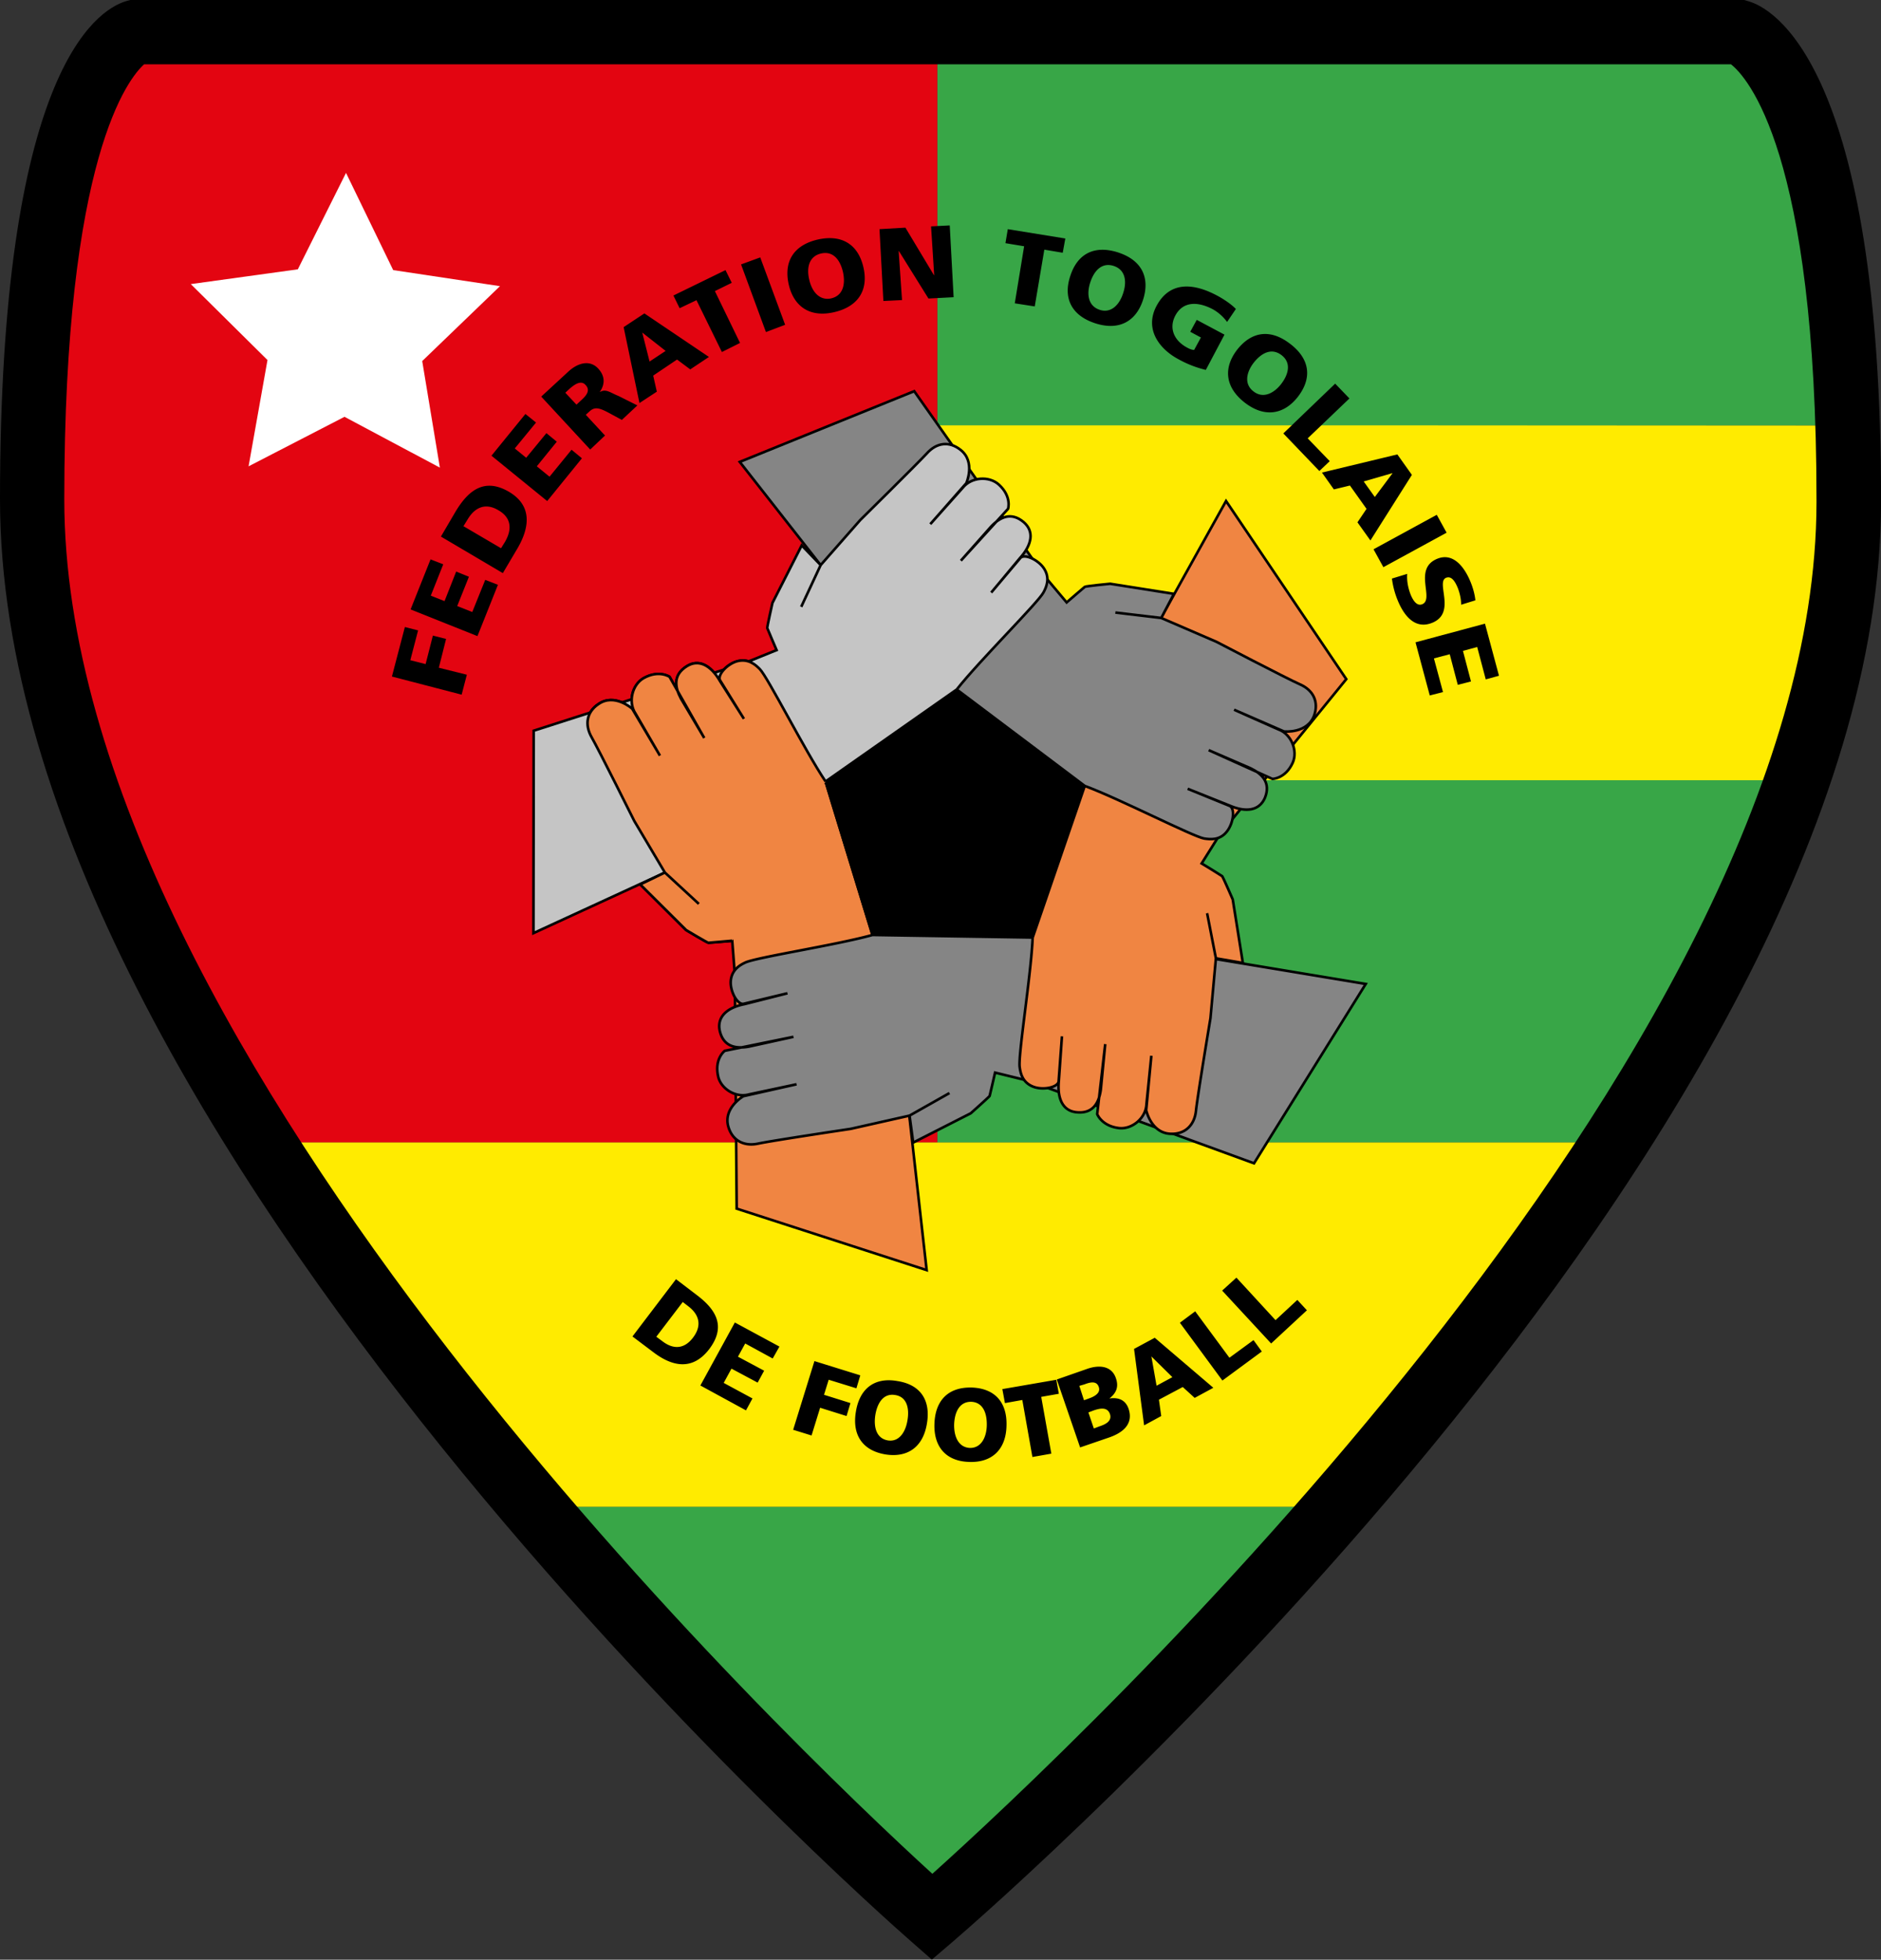
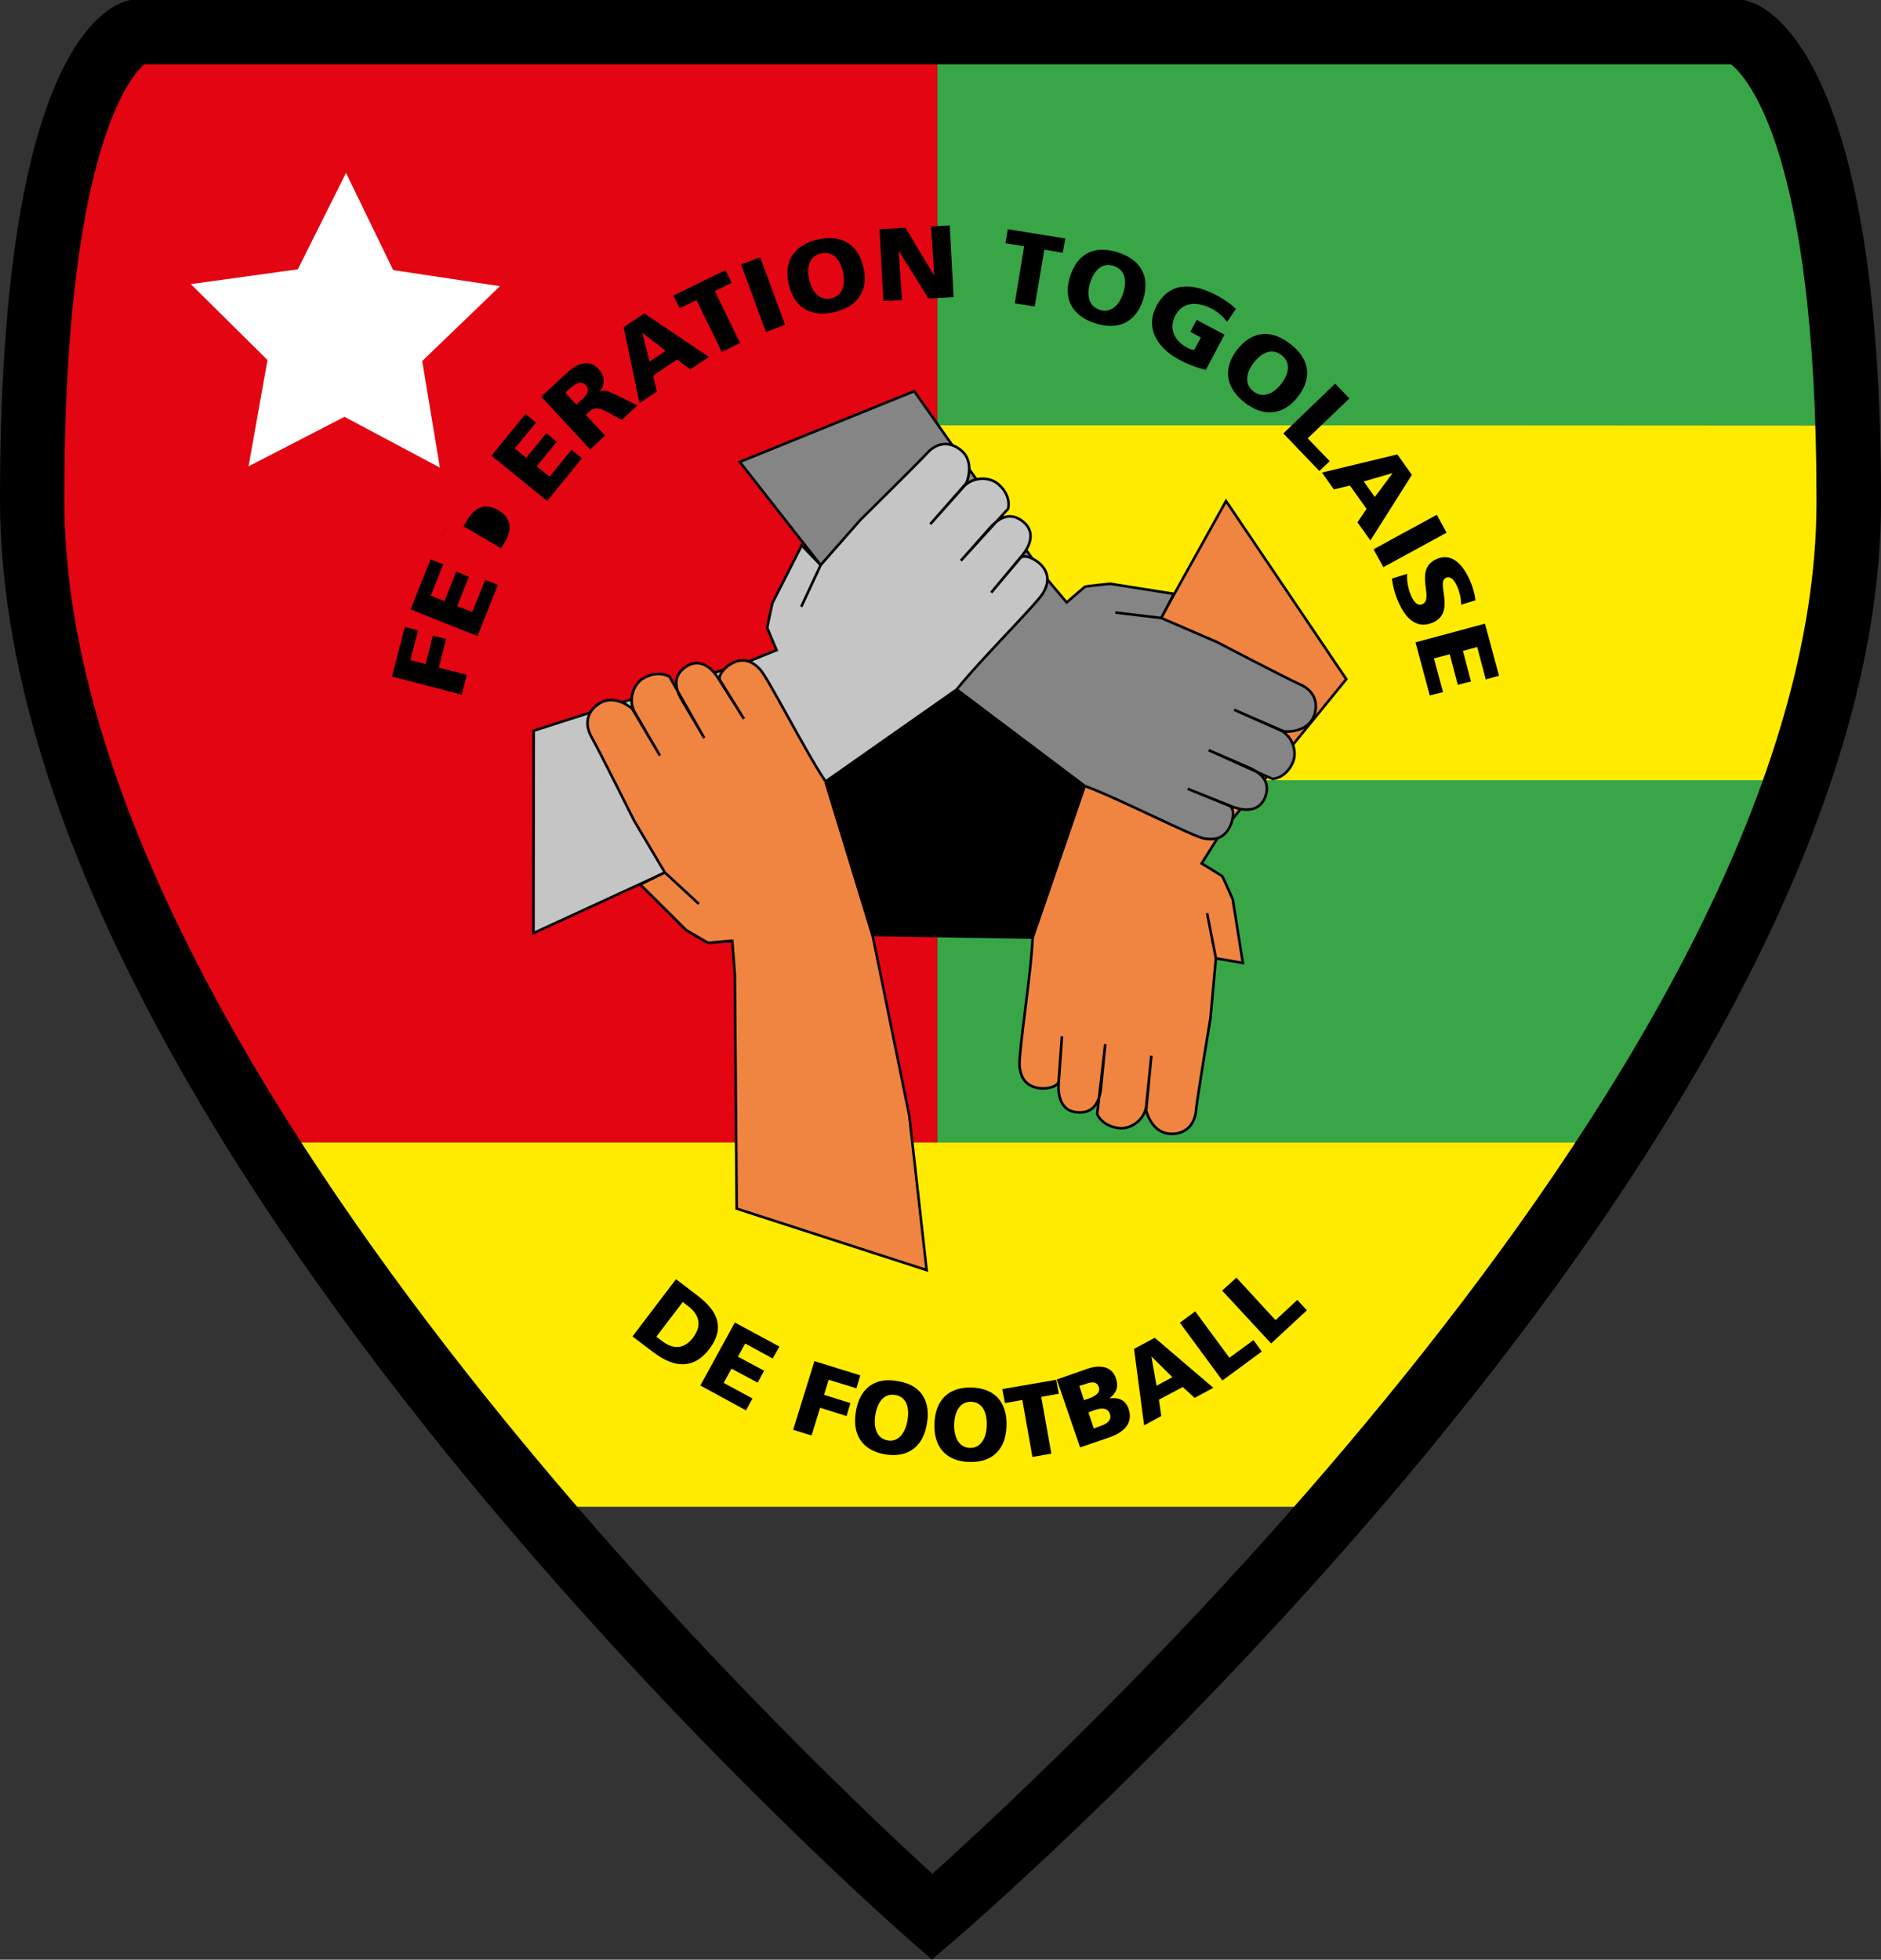
<svg xmlns="http://www.w3.org/2000/svg" viewBox="0 0 81.27 84.67">
  <rect x="0" y="0" width="81.27" height="84.67" fill="#333333" stroke="none" />
  <defs>
    <radialGradient id="b" cx="0" cy="0" r="7.09" fx="0" fy="0" gradientTransform="translate(315.776 566.365)" gradientUnits="userSpaceOnUse">
      <stop offset="0" stop-color="#fff" />
      <stop offset=".5" stop-color="#fff" />
      <stop offset=".625" stop-color="#fefefe" />
      <stop offset=".629" stop-color="#fcfcfc" />
      <stop offset=".633" stop-color="#fafafa" />
      <stop offset=".637" stop-color="#f9f9f9" />
      <stop offset=".641" stop-color="#f7f7f7" />
      <stop offset=".645" stop-color="#f6f6f6" />
      <stop offset=".648" stop-color="#f4f4f4" />
      <stop offset=".652" stop-color="#f2f2f2" />
      <stop offset=".656" stop-color="#f0f0f0" />
      <stop offset=".66" stop-color="#efefef" />
      <stop offset=".664" stop-color="#ededed" />
      <stop offset=".668" stop-color="#ebebeb" />
      <stop offset=".672" stop-color="#e9e9e9" />
      <stop offset=".676" stop-color="#e8e8e8" />
      <stop offset=".68" stop-color="#e6e6e6" />
      <stop offset=".684" stop-color="#e4e4e4" />
      <stop offset=".688" stop-color="#e2e2e2" />
      <stop offset=".691" stop-color="#e1e1e1" />
      <stop offset=".695" stop-color="#dfdfdf" />
      <stop offset=".699" stop-color="#ddd" />
      <stop offset=".703" stop-color="#dcdcdc" />
      <stop offset=".707" stop-color="#dadada" />
      <stop offset=".711" stop-color="#d8d8d8" />
      <stop offset=".715" stop-color="#d6d6d6" />
      <stop offset=".719" stop-color="#d4d4d4" />
      <stop offset=".723" stop-color="#d2d2d2" />
      <stop offset=".727" stop-color="#d0d0d0" />
      <stop offset=".73" stop-color="#cecece" />
      <stop offset=".734" stop-color="#ccc" />
      <stop offset=".738" stop-color="#cbcbca" />
      <stop offset=".742" stop-color="#c9c9c8" />
      <stop offset=".746" stop-color="#c8c8c7" />
      <stop offset=".75" stop-color="#c6c6c5" />
      <stop offset=".754" stop-color="#c4c4c3" />
      <stop offset=".758" stop-color="#c2c2c1" />
      <stop offset=".762" stop-color="silver" />
      <stop offset=".766" stop-color="#bebebe" />
      <stop offset=".77" stop-color="#bcbcbc" />
      <stop offset=".773" stop-color="#bababa" />
      <stop offset=".777" stop-color="#b9b8b8" />
      <stop offset=".781" stop-color="#b7b6b6" />
      <stop offset=".785" stop-color="#b5b4b4" />
      <stop offset=".789" stop-color="#b3b3b3" />
      <stop offset=".793" stop-color="#b1b1b0" />
      <stop offset=".797" stop-color="#afafae" />
      <stop offset=".801" stop-color="#adacac" />
      <stop offset=".805" stop-color="#ababab" />
      <stop offset=".809" stop-color="#a9a9a9" />
      <stop offset=".813" stop-color="#a7a7a6" />
      <stop offset=".816" stop-color="#a5a5a4" />
      <stop offset=".82" stop-color="#a3a3a2" />
      <stop offset=".824" stop-color="#a1a1a0" />
      <stop offset=".828" stop-color="#9f9f9e" />
      <stop offset=".832" stop-color="#9c9c9c" />
      <stop offset=".836" stop-color="#9a9a9a" />
      <stop offset=".84" stop-color="#999898" />
      <stop offset=".844" stop-color="#979696" />
      <stop offset=".848" stop-color="#959594" />
      <stop offset=".852" stop-color="#939392" />
      <stop offset=".855" stop-color="#919190" />
      <stop offset=".859" stop-color="#8f8f8e" />
      <stop offset=".863" stop-color="#8d8d8c" />
      <stop offset=".867" stop-color="#8b8b8a" />
      <stop offset=".871" stop-color="#898988" />
      <stop offset=".875" stop-color="#878786" />
      <stop offset=".879" stop-color="#858584" />
      <stop offset=".883" stop-color="#828281" />
      <stop offset=".887" stop-color="#80807f" />
      <stop offset=".891" stop-color="#7e7e7e" />
      <stop offset=".895" stop-color="#7c7b7b" />
      <stop offset=".898" stop-color="#7a7979" />
      <stop offset=".902" stop-color="#777776" />
      <stop offset=".906" stop-color="#757574" />
      <stop offset=".91" stop-color="#737372" />
      <stop offset=".914" stop-color="#70706f" />
      <stop offset=".918" stop-color="#6e6e6d" />
      <stop offset=".922" stop-color="#6b6b6b" />
      <stop offset=".926" stop-color="#696969" />
      <stop offset=".93" stop-color="#676767" />
      <stop offset=".934" stop-color="#656464" />
      <stop offset=".938" stop-color="#636262" />
      <stop offset=".941" stop-color="#60605f" />
      <stop offset=".945" stop-color="#5e5e5d" />
      <stop offset=".949" stop-color="#5c5c5b" />
      <stop offset=".953" stop-color="#5a5a59" />
      <stop offset=".957" stop-color="#575756" />
      <stop offset=".961" stop-color="#555554" />
      <stop offset=".965" stop-color="#525251" />
      <stop offset=".969" stop-color="#50504f" />
      <stop offset=".973" stop-color="#4e4e4d" />
      <stop offset=".977" stop-color="#4b4b4a" />
      <stop offset=".98" stop-color="#494848" />
      <stop offset=".984" stop-color="#464544" />
      <stop offset=".988" stop-color="#444342" />
      <stop offset=".992" stop-color="#414140" />
      <stop offset=".996" stop-color="#3e3e3d" />
      <stop offset="1" stop-color="#3d3d3c" />
    </radialGradient>
    <clipPath id="a" />
  </defs>
-   <path fill="#38a647" d="M40.496 83.065s8.455-7.358 17.527-17.964H23.149c8.981 10.595 17.347 17.964 17.347 17.964" />
  <path fill="#ffeb00" d="M11.154 49.355c3.54 5.555 8.03 11.099 11.995 15.746h34.874c4.188-4.871 8.489-9.889 12.173-15.746zm0 0" />
  <path fill="#38a647" d="M40.496 33.71v15.645h29.7c2.509-4.01 5.812-11.49 7.492-15.645zm0 0" />
  <path fill="#ffeb00" d="M40.496 18.356V33.71h37.192c2.05-4.468 2.207-11.054 2.207-15.332zm0 0" />
  <path fill="#38a647" d="M75.157 1.39H40.496v16.988h39.376C79.547 1.558 75.157 1.39 75.157 1.39" />
  <path fill="#e30511" d="M40.496 1.39H5.835S1.389 3.023 1.389 21.57c0 9.049 3.953 18.658 9.765 27.785h29.342zm0 0" />
  <path fill="#fff" d="m19.005 20.204-4.121-2.195-4.144 2.139.817-4.592-3.314-3.281 4.625-.639L14.95 7.47l2.038 4.2 4.614.694-3.36 3.236zm0 0" />
  <path d="M74.788 2.778c.672.527 3.695 3.763 3.695 18.815v.123c-.022 23.888-32.354 53.991-38.2 59.243C34.505 75.686 2.777 45.582 2.777 21.57c0-14.838 2.8-18.21 3.45-18.792zM5.622.001 5.42.058C4.144.46 0 3.17 0 21.57c0 27.539 37.752 60.9 39.354 62.3l.907.796.918-.785c1.635-1.4 40.06-34.762 40.093-62.155C81.295 2.69 76.512.326 75.55.057L75.36 0zm0 0" />
-   <path d="m16.933 29.23.56-2.139.571.146-.336 1.288.661.168.314-1.232.57.145-.313 1.244 1.21.302-.224.862zm.807-2.9.862-2.162.549.213-.538 1.355.594.235.503-1.277.55.225-.505 1.265.65.258.56-1.389.549.213-.885 2.218zm3.908-2.643.18-.291c.324-.571.234-1.053-.303-1.355-.527-.314-.997-.146-1.322.403l-.179.29zm-2.598-.504.604-1.03c.583-.997 1.288-1.512 2.33-.908.997.583.93 1.512.358 2.475l-.616 1.042zm2.184-3.494 1.467-1.803.459.37-.919 1.12.493.402.874-1.064.448.37-.863 1.064.55.448.951-1.165.448.37-1.5 1.848zm3.673-2.206.168-.157c.213-.19.47-.437.224-.694-.19-.213-.46-.041-.706.18l-.168.156zm-1.523-.348 1.153-1.063c.426-.403.952-.538 1.31-.146.28.302.314.65.068 1.008h.011c.258-.145.426.024.807.179l.806.403-.672.627-.515-.28c-.493-.27-.672-.291-.907-.065l-.135.123.83.896-.64.605zm4.367-2.765v.007l.314 1.243.694-.459zm-.806-.236.896-.593 2.789 1.881-.807.538-.57-.426-1.031.694.157.694-.75.492zm3.147-1.164-.728.346-.269-.548 2.251-1.098.27.549-.729.358 1.087 2.24-.784.392zm1.926-1.546.829-.303 1.075 2.912-.829.314zm3.898 1.466c.526-.123.616-.638.504-1.141-.124-.527-.426-.919-.952-.795-.516.123-.628.616-.504 1.13.112.505.436.92.952.807m-.583-2.542c1.053-.235 1.747.224 1.971 1.198.224.963-.201 1.691-1.254 1.938-1.042.246-1.747-.225-1.971-1.188-.224-.974.19-1.702 1.254-1.948m2.666-.449 1.12-.064 1.231 2.05h.012l-.135-2.106.807-.041.168 3.102-1.087.057-1.276-2.05h-.012l.146 2.117-.806.04zm6.249.74-.807-.134.101-.605 2.486.403-.112.616-.795-.134-.414 2.453-.863-.134zm3.259 2.744c.504.168.862-.225 1.019-.717.168-.504.1-1.008-.403-1.176-.516-.168-.852.201-1.02.717-.156.482-.1 1.008.404 1.175m.806-2.474c1.03.335 1.377 1.097 1.075 2.038-.302.94-1.041 1.355-2.072 1.019-1.03-.336-1.388-1.098-1.075-2.038.303-.952 1.03-1.356 2.072-1.02m3.785 5.074a4.66 4.66 0 0 1-1.198-.47c-.773-.415-1.478-1.266-.93-2.297.55-1.03 1.535-1.019 2.61-.447.19.1.582.335.817.582l-.38.56a1.941 1.941 0 0 0-.616-.548c-.639-.336-1.288-.359-1.624.28-.28.536-.056 1.074.515 1.377.1.057.213.1.302.1l.292-.537-.46-.247.28-.515 1.199.639zm2.061.929c.414.325.885.082 1.198-.325.325-.426.437-.918.012-1.243-.426-.325-.863-.1-1.199.325-.313.403-.436.919-.011 1.243m1.59-2.05c.863.662.941 1.49.325 2.285-.605.773-1.445.908-2.296.247-.85-.661-.93-1.501-.325-2.285.616-.784 1.434-.918 2.296-.246m1.938 1.713.616.64-1.803 1.724.952.985-.448.426-1.557-1.624zm2.475 3.875v-.008l-1.243.359.481.672zm.212-.817.628.884-1.792 2.834-.56-.784.392-.582-.717-1.008-.694.168-.516-.728zm1.703 2.609.425.773-2.732 1.49-.426-.773zM60.8 24.795c-.023.258.023.583.157.919.112.257.269.482.493.392.537-.225-.403-1.524.638-1.96.694-.291 1.176.347 1.434.963.123.29.201.593.223.829l-.615.19c0-.247-.057-.493-.146-.728-.09-.213-.246-.538-.504-.437-.46.19.448 1.5-.582 1.938-.74.313-1.221-.27-1.501-.941a3.712 3.712 0 0 1-.258-.963zm3.36 2.151.605 2.25-.572.158-.37-1.4-.615.168.347 1.321-.571.146-.347-1.322-.683.18.392 1.455-.572.146-.616-2.296zM28.356 57.755l.258.19c.492.38.963.335 1.332-.157.381-.504.28-.974-.201-1.344l-.246-.19zm.851-2.487.896.684c.863.65 1.266 1.377.538 2.34-.706.919-1.568.773-2.408.135l-.907-.684zm2.543 1.871 1.926 1.041-.291.515-1.188-.649-.313.571 1.131.605-.28.515-1.131-.604-.336.616 1.243.672-.28.515-1.971-1.075zm3.438 1.668 1.982.616-.168.56-1.198-.37-.202.65 1.142.358-.168.56-1.142-.358-.37 1.198-.795-.246zm3.169 3.427c.493.081.773-.37.851-.873.09-.527-.033-1.008-.526-1.087-.504-.089-.773.325-.863.863-.078.504.034 1.008.538 1.097m.414-2.564c1.02.156 1.445.85 1.277 1.836-.157.975-.795 1.49-1.792 1.333-1.008-.168-1.444-.862-1.276-1.848.156-.974.783-1.5 1.791-1.321m3.136 2.889c.493.008.717-.47.728-.974.011-.538-.168-.997-.672-1.02-.504-.007-.717.437-.739.975-.011.515.18.997.683 1.019m.068-2.61c1.03.033 1.545.661 1.511 1.658-.022.986-.593 1.59-1.601 1.557-1.02-.025-1.546-.661-1.512-1.647.033-.996.582-1.59 1.601-1.567m2.196.537-.751.135-.112-.605 2.33-.403.111.605-.761.134.437 2.453-.818.145zm3.09 1.232.235-.09c.28-.089.56-.234.46-.537-.112-.313-.426-.246-.695-.156l-.235.089zm-.425-1.22.224-.082c.257-.09.504-.246.414-.492-.09-.27-.358-.213-.616-.113l-.224.065zm-1.176-.897 1.344-.47c.548-.18 1.041-.09 1.21.414.134.38.01.65-.28.874h.01c.415-.057.695.09.818.448.235.705-.325 1.063-.851 1.243l-1.243.426zm4.088-.996.223 1.265.684-.37zm-.75-.325.895-.482 2.531 2.161-.806.437-.515-.47-1.03.548.1.706-.74.403zm1.981-1.131.661-.493 1.479 2.005 1.041-.762.358.493-1.702 1.254zm1.826-1.389.616-.56 1.69 1.837.942-.874.414.448-1.546 1.434zm0 0" />
+   <path d="m16.933 29.23.56-2.139.571.146-.336 1.288.661.168.314-1.232.57.145-.313 1.244 1.21.302-.224.862zm.807-2.9.862-2.162.549.213-.538 1.355.594.235.503-1.277.55.225-.505 1.265.65.258.56-1.389.549.213-.885 2.218zm3.908-2.643.18-.291c.324-.571.234-1.053-.303-1.355-.527-.314-.997-.146-1.322.403l-.179.29zm-2.598-.504.604-1.03l-.616 1.042zm2.184-3.494 1.467-1.803.459.37-.919 1.12.493.402.874-1.064.448.37-.863 1.064.55.448.951-1.165.448.37-1.5 1.848zm3.673-2.206.168-.157c.213-.19.47-.437.224-.694-.19-.213-.46-.041-.706.18l-.168.156zm-1.523-.348 1.153-1.063c.426-.403.952-.538 1.31-.146.28.302.314.65.068 1.008h.011c.258-.145.426.024.807.179l.806.403-.672.627-.515-.28c-.493-.27-.672-.291-.907-.065l-.135.123.83.896-.64.605zm4.367-2.765v.007l.314 1.243.694-.459zm-.806-.236.896-.593 2.789 1.881-.807.538-.57-.426-1.031.694.157.694-.75.492zm3.147-1.164-.728.346-.269-.548 2.251-1.098.27.549-.729.358 1.087 2.24-.784.392zm1.926-1.546.829-.303 1.075 2.912-.829.314zm3.898 1.466c.526-.123.616-.638.504-1.141-.124-.527-.426-.919-.952-.795-.516.123-.628.616-.504 1.13.112.505.436.92.952.807m-.583-2.542c1.053-.235 1.747.224 1.971 1.198.224.963-.201 1.691-1.254 1.938-1.042.246-1.747-.225-1.971-1.188-.224-.974.19-1.702 1.254-1.948m2.666-.449 1.12-.064 1.231 2.05h.012l-.135-2.106.807-.041.168 3.102-1.087.057-1.276-2.05h-.012l.146 2.117-.806.04zm6.249.74-.807-.134.101-.605 2.486.403-.112.616-.795-.134-.414 2.453-.863-.134zm3.259 2.744c.504.168.862-.225 1.019-.717.168-.504.1-1.008-.403-1.176-.516-.168-.852.201-1.02.717-.156.482-.1 1.008.404 1.175m.806-2.474c1.03.335 1.377 1.097 1.075 2.038-.302.94-1.041 1.355-2.072 1.019-1.03-.336-1.388-1.098-1.075-2.038.303-.952 1.03-1.356 2.072-1.02m3.785 5.074a4.66 4.66 0 0 1-1.198-.47c-.773-.415-1.478-1.266-.93-2.297.55-1.03 1.535-1.019 2.61-.447.19.1.582.335.817.582l-.38.56a1.941 1.941 0 0 0-.616-.548c-.639-.336-1.288-.359-1.624.28-.28.536-.056 1.074.515 1.377.1.057.213.1.302.1l.292-.537-.46-.247.28-.515 1.199.639zm2.061.929c.414.325.885.082 1.198-.325.325-.426.437-.918.012-1.243-.426-.325-.863-.1-1.199.325-.313.403-.436.919-.011 1.243m1.59-2.05c.863.662.941 1.49.325 2.285-.605.773-1.445.908-2.296.247-.85-.661-.93-1.501-.325-2.285.616-.784 1.434-.918 2.296-.246m1.938 1.713.616.64-1.803 1.724.952.985-.448.426-1.557-1.624zm2.475 3.875v-.008l-1.243.359.481.672zm.212-.817.628.884-1.792 2.834-.56-.784.392-.582-.717-1.008-.694.168-.516-.728zm1.703 2.609.425.773-2.732 1.49-.426-.773zM60.8 24.795c-.023.258.023.583.157.919.112.257.269.482.493.392.537-.225-.403-1.524.638-1.96.694-.291 1.176.347 1.434.963.123.29.201.593.223.829l-.615.19c0-.247-.057-.493-.146-.728-.09-.213-.246-.538-.504-.437-.46.19.448 1.5-.582 1.938-.74.313-1.221-.27-1.501-.941a3.712 3.712 0 0 1-.258-.963zm3.36 2.151.605 2.25-.572.158-.37-1.4-.615.168.347 1.321-.571.146-.347-1.322-.683.18.392 1.455-.572.146-.616-2.296zM28.356 57.755l.258.19c.492.38.963.335 1.332-.157.381-.504.28-.974-.201-1.344l-.246-.19zm.851-2.487.896.684c.863.65 1.266 1.377.538 2.34-.706.919-1.568.773-2.408.135l-.907-.684zm2.543 1.871 1.926 1.041-.291.515-1.188-.649-.313.571 1.131.605-.28.515-1.131-.604-.336.616 1.243.672-.28.515-1.971-1.075zm3.438 1.668 1.982.616-.168.56-1.198-.37-.202.65 1.142.358-.168.56-1.142-.358-.37 1.198-.795-.246zm3.169 3.427c.493.081.773-.37.851-.873.09-.527-.033-1.008-.526-1.087-.504-.089-.773.325-.863.863-.078.504.034 1.008.538 1.097m.414-2.564c1.02.156 1.445.85 1.277 1.836-.157.975-.795 1.49-1.792 1.333-1.008-.168-1.444-.862-1.276-1.848.156-.974.783-1.5 1.791-1.321m3.136 2.889c.493.008.717-.47.728-.974.011-.538-.168-.997-.672-1.02-.504-.007-.717.437-.739.975-.011.515.18.997.683 1.019m.068-2.61c1.03.033 1.545.661 1.511 1.658-.022.986-.593 1.59-1.601 1.557-1.02-.025-1.546-.661-1.512-1.647.033-.996.582-1.59 1.601-1.567m2.196.537-.751.135-.112-.605 2.33-.403.111.605-.761.134.437 2.453-.818.145zm3.09 1.232.235-.09c.28-.089.56-.234.46-.537-.112-.313-.426-.246-.695-.156l-.235.089zm-.425-1.22.224-.082c.257-.09.504-.246.414-.492-.09-.27-.358-.213-.616-.113l-.224.065zm-1.176-.897 1.344-.47c.548-.18 1.041-.09 1.21.414.134.38.01.65-.28.874h.01c.415-.057.695.09.818.448.235.705-.325 1.063-.851 1.243l-1.243.426zm4.088-.996.223 1.265.684-.37zm-.75-.325.895-.482 2.531 2.161-.806.437-.515-.47-1.03.548.1.706-.74.403zm1.981-1.131.661-.493 1.479 2.005 1.041-.762.358.493-1.702 1.254zm1.826-1.389.616-.56 1.69 1.837.942-.874.414.448-1.546 1.434zm0 0" />
  <g clip-path="url(#a)" transform="translate(-864.293 -1587.588) scale(2.867)">
    <path fill="url(#b)" d="M308.805 559.102v14.726h13.933v-14.726zm0 0" />
-     <path fill-rule="evenodd" d="M321.617 566.469c-.07-.992-.226-2.309-.59-3.246l.243.043-.125-1.875-2.305-1.95-1.23 1.23c-.844-.507-1.88-.655-3.376-.503l.008-.016-.89-.62-1.524.32-.933 1.422.437 1.609c-.594.8-1.144 1.746-1.289 2.242l.188.055c.14-.477.695-1.43 1.28-2.211l2.036-.453.629-2.145c1.527-.168 2.555-.015 3.39.5l1.145 1.926 2.09.383c.383.91.55 2.261.621 3.281l-2.094 2.094.852 1.406c-.445.762-1.23 1.355-2.344 1.77l-1.832-.723v-1.149h-.195v1.16l-1.598 1.036c-1.558-.614-2.11-1.305-2.562-1.98v-2.192l.828-.652-.121-.153-.79.621-1.43-1.14-1.562 1.074.743 2.613h2.214c.434.64 1.012 1.332 2.48 1.938l-.085.058.867 1.301 1.078.492 1.614-.41.453-1.726c1.093-.415 1.886-1 2.36-1.75l.179.3h1.691l1.047-2.71zm0 0" />
  </g>
  <path fill="#f08542" stroke="#000" stroke-width=".112" d="m40.037 54.876-.75-6.674-1.59-7.806-2.028-6.63c-.896-1.333-2.497-4.513-2.844-4.86-.168-.169-.482-.482-.986-.326-.426.113-.829.549-.739.795l1.03 1.68-1.019-1.624c-.403-.705-.93-.963-1.433-.65-.605.37-.515.92-.258 1.4l1.008 1.703-1.5-2.643s-.449-.302-1.11.057c-.504.28-.694 1.042-.358 1.534l1.053 1.815-1.199-2.027s-.75-.684-1.455-.202c-.516.336-.616.885-.303 1.445.325.548 1.848 3.606 1.848 3.606l1.333 2.228 1.456 1.356-1.456-1.356-1.064.516 1.97 1.97s.92.55.964.55c.045 0 1.03-.082 1.03-.082l.112 1.456.08 10.113zm0 0" />
  <path stroke="#000" stroke-width=".112" d="m44.617 40.508-6.92-.112-2.028-6.63 5.667-3.976 5.532 4.166zm0 0" />
-   <path fill="#858585" stroke="#000" stroke-width=".112" d="m59.008 42.513-6.473-1.076-7.918-.93-6.92-.111c-1.557.436-5.074.974-5.51 1.198-.213.1-.594.314-.617.829-.011.436.28.963.538.952l1.915-.46-1.86.471c-.794.157-1.197.583-1.063 1.165.168.694.717.761 1.243.672l1.938-.426-2.968.605s-.448.335-.291 1.075c.1.56.772.974 1.344.806l2.049-.436-2.296.515s-.885.504-.65 1.321c.169.583.661.863 1.288.728.628-.134 3.999-.638 3.999-.638l2.542-.572 1.724-.974-1.724.974.157 1.165 2.486-1.265s.795-.706.817-.75a85.09 85.09 0 0 0 .235-1.008l1.412.347 9.776 3.572zm0 0" />
  <path fill="#f08542" stroke="#000" stroke-width=".112" d="M52.972 21.648 50.16 26.7l-3.293 7.257-2.25 6.552c-.068 1.613-.64 5.118-.56 5.6.033.246.111.672.604.85.403.146.997.033 1.075-.212l.146-1.971-.134 1.926c-.078.795.19 1.31.783 1.355.717.065.952-.437 1.03-.974l.191-1.971-.347 3.023s.19.515.94.605c.572.065 1.165-.437 1.188-1.03l.212-2.095-.223 2.352s.212.997 1.063 1.02c.605.024 1.02-.36 1.087-.986.067-.65.627-4.01.627-4.01l.235-2.587-.38-1.948.38 1.948 1.165.202-.437-2.744s-.426-.985-.46-1.008a34.847 34.847 0 0 0-.884-.548l.773-1.232 5.476-6.731zm0 0" />
  <path fill="#858585" stroke="#000" stroke-width=".112" d="m31.962 19.957 3.494 4.458 5.88 5.375 5.532 4.166c1.512.56 4.682 2.195 5.163 2.274.235.032.672.1.986-.314.268-.347.347-.94.134-1.086l-1.837-.75 1.792.717c.74.325 1.31.224 1.546-.326.268-.66-.135-1.041-.616-1.276l-1.814-.784 2.755 1.243s.56-.008.873-.694c.235-.516-.056-1.244-.616-1.445l-1.915-.851 2.162.94s1.007.101 1.299-.694c.201-.57-.023-1.086-.616-1.343-.583-.258-3.606-1.837-3.606-1.837l-2.386-1.03-1.982-.235 1.982.235.549-1.042-2.755-.436s-1.053.1-1.098.134c-.033.024-.783.672-.783.672l-.941-1.12-5.645-8.007zm0 0" />
  <path fill="#c5c5c5" stroke="#000" stroke-width=".112" d="m23.048 40.317 5.689-2.62 6.932-3.931 5.667-3.976c.997-1.265 3.528-3.763 3.752-4.2.112-.212.302-.604.011-1.04-.246-.36-.795-.617-.997-.46l-1.276 1.512 1.231-1.478c.55-.605.628-1.176.168-1.568-.548-.46-1.03-.202-1.4.19l-1.31 1.478 2.039-2.24s.168-.526-.392-1.041c-.426-.392-1.199-.336-1.568.134l-1.4 1.568 1.556-1.77s.415-.93-.257-1.444c-.482-.38-1.03-.314-1.456.168-.437.47-2.867 2.867-2.867 2.867l-1.713 1.949-.84 1.803.84-1.803-.818-.852-1.265 2.487s-.235 1.041-.224 1.086c.011.04.403.952.403.952l-1.355.548-9.139 2.935zm0 0" />
  <path fill="#f08542" stroke="#000" stroke-width=".112" d="M35.67 33.766c-.897-1.333-2.498-4.513-2.845-4.86-.168-.169-.482-.471-.986-.336-.414.123-.829.56-.739.806l1.041 1.68-1.03-1.624c-.403-.705-.93-.963-1.433-.65-.616.382-.515.92-.258 1.4l1.008 1.703-1.5-2.643s-.46-.314-1.12.057c-.493.28-.684 1.041-.348 1.534l1.053 1.814-1.199-2.027s-.761-.683-1.455-.201c-.504.335-.616.885-.292 1.445.314.548 1.837 3.606 1.837 3.606l1.322 2.228 1.467 1.355-1.467-1.355-1.064.516 1.982 1.97s.918.55.963.55c.045 0 1.03-.09 1.03-.09" />
</svg>